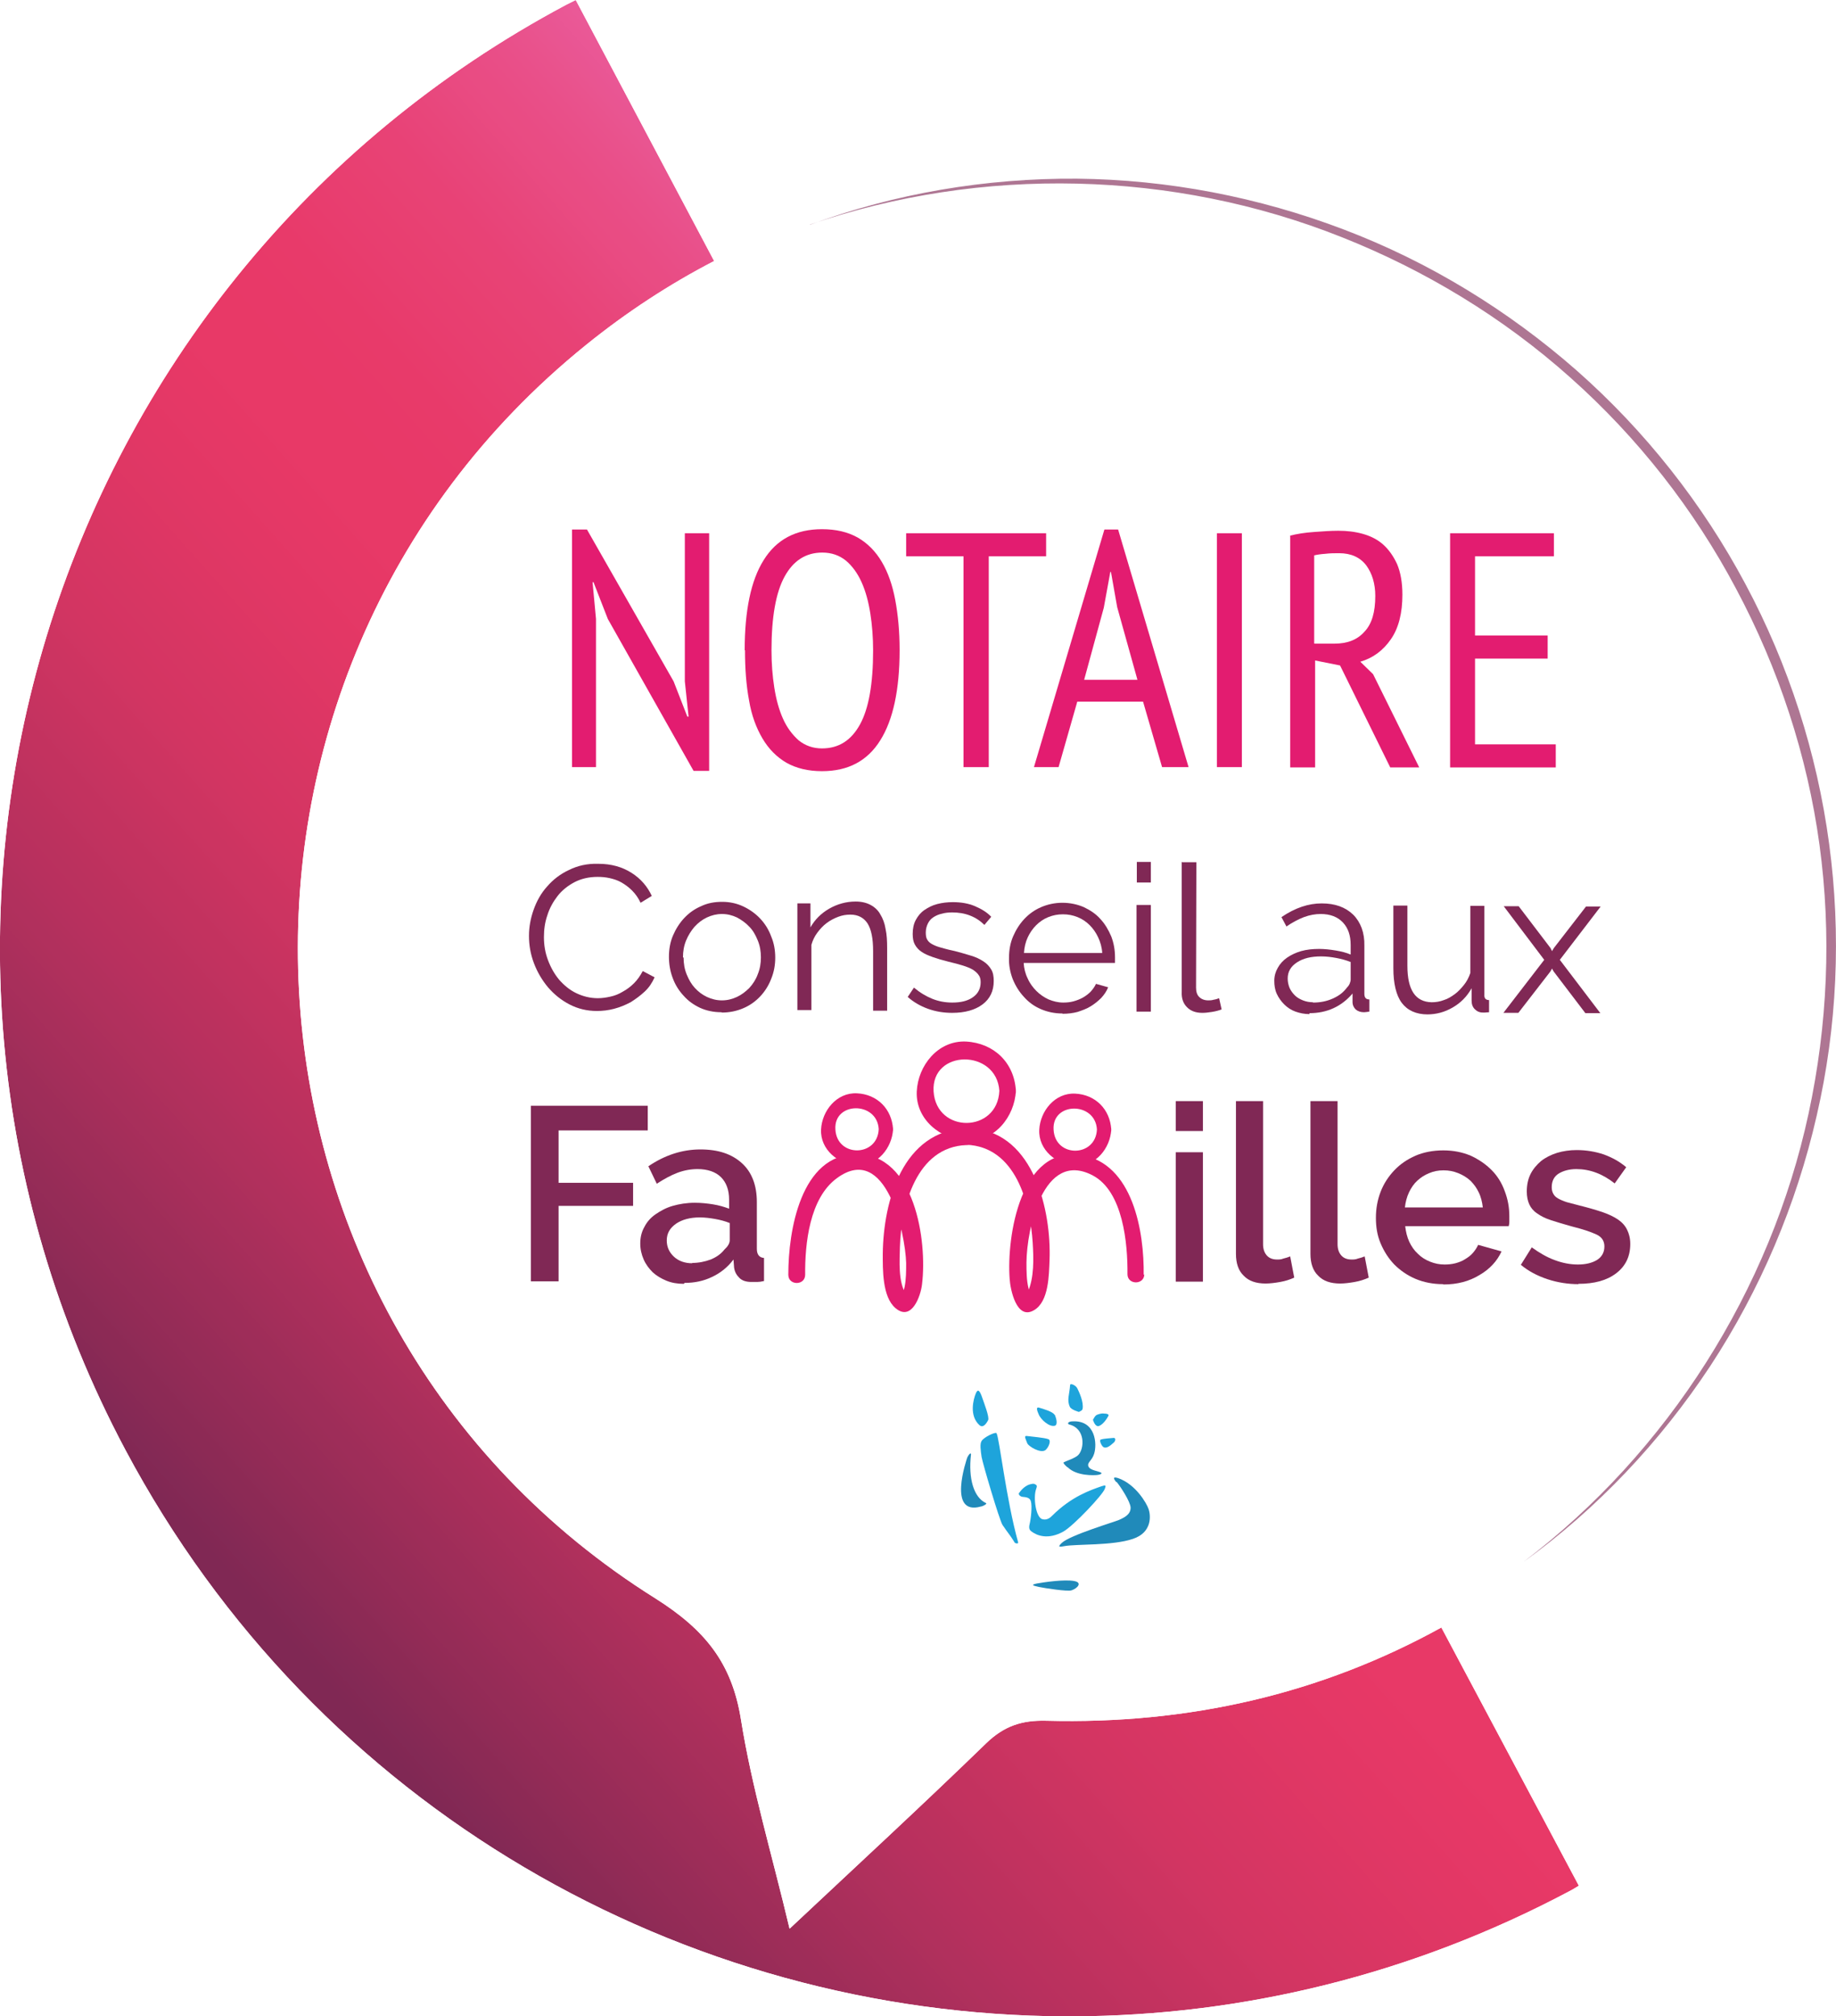
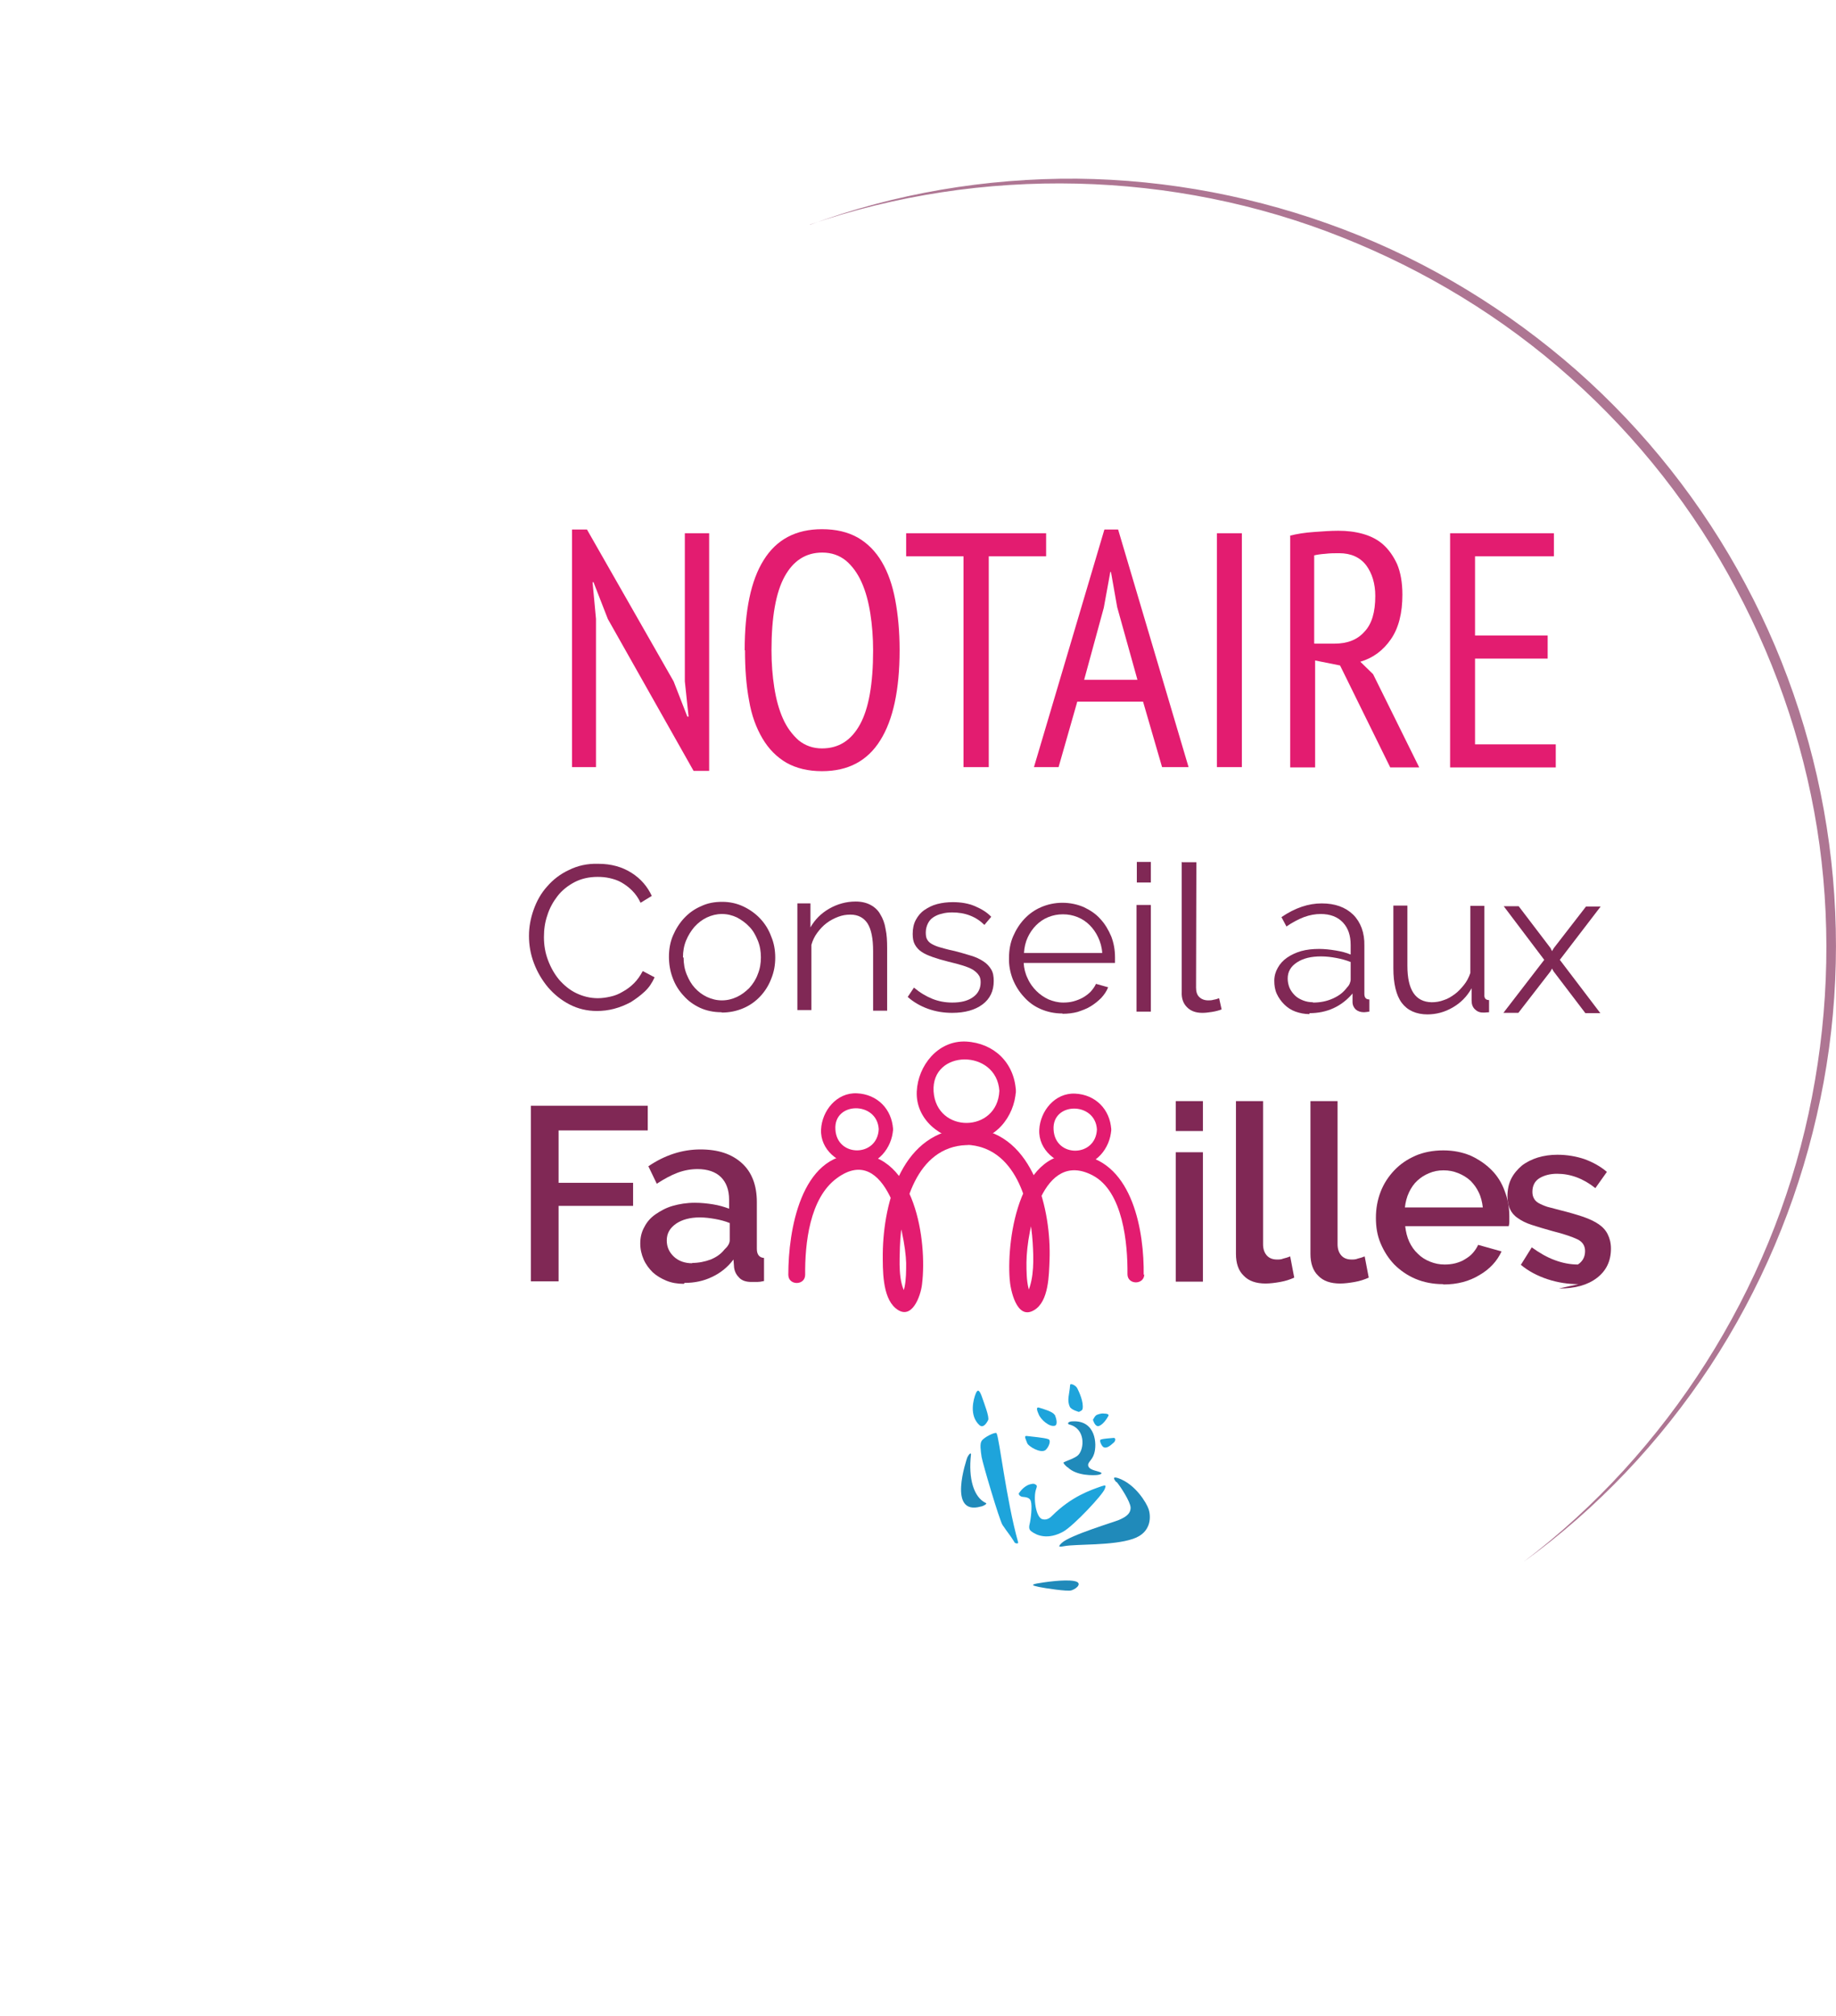
<svg xmlns="http://www.w3.org/2000/svg" id="Calque_2" viewBox="0 0 58.9 64.66">
  <defs>
    <style>.cls-1{fill:none;}.cls-2{clip-path:url(#clippath);}.cls-3{mask:url(#mask);}.cls-4{fill:#e00361;}.cls-5,.cls-6{fill:#069ad7;}.cls-7,.cls-8{fill:#087db2;}.cls-9{fill:#721143;}.cls-10{clip-path:url(#clippath-1);}.cls-11{clip-path:url(#clippath-3);}.cls-12{clip-path:url(#clippath-2);}.cls-13{opacity:.64;}.cls-14{opacity:.9;}.cls-15{fill:url(#Dégradé_sans_nom_3);}.cls-16{fill:url(#Dégradé_sans_nom_2);}.cls-8,.cls-6{fill-rule:evenodd;}</style>
    <clipPath id="clippath">
      <rect class="cls-1" x="25.98" y="5.73" width="32.92" height="44.38" />
    </clipPath>
    <clipPath id="clippath-1">
      <rect class="cls-1" x="25.98" y="5.73" width="32.92" height="44.38" />
    </clipPath>
    <clipPath id="clippath-2">
      <path class="cls-1" d="m18.17.15C1.47,9.04-4.87,29.78,4.02,46.49c6.14,11.53,17.94,18.12,30.15,18.17h.26c5.39-.02,10.85-1.32,15.93-4.02.1-.05.19-.11.29-.17l-4.41-8.28c-3.86,2.13-8.1,3.11-12.68,2.99-.78-.02-1.35.17-1.92.72-2.01,1.95-4.07,3.85-6.31,5.95-.57-2.4-1.21-4.52-1.56-6.71-.29-1.82-1.16-2.88-2.74-3.88-14.32-8.97-15.43-29.53-2.24-40.19,1.31-1.06,2.69-1.96,4.12-2.7L18.47,0c-.1.05-.2.1-.3.15" />
    </clipPath>
    <clipPath id="clippath-3">
      <rect class="cls-1" x="-21" y="-9.64" width="87.78" height="88.81" transform="translate(-17.38 24.26) rotate(-42.02)" />
    </clipPath>
    <linearGradient id="Dégradé_sans_nom_3" x1="-259.2" y1="397.34" x2="-258.2" y2="397.34" gradientTransform="translate(11061.04 -16921.15) scale(42.67)" gradientUnits="userSpaceOnUse">
      <stop offset="0" stop-color="#fff" />
      <stop offset=".19" stop-color="#f9f9f9" />
      <stop offset=".61" stop-color="#f2f2f2" />
      <stop offset=".66" stop-color="#ededed" />
      <stop offset=".72" stop-color="#e1e1e1" />
      <stop offset=".78" stop-color="#cdcdcd" />
      <stop offset=".84" stop-color="#b0b0b0" />
      <stop offset=".9" stop-color="#8c8c8c" />
      <stop offset=".96" stop-color="#5f5f5f" />
      <stop offset="1" stop-color="#3a3a3a" />
    </linearGradient>
    <mask id="mask" x="-101.47" y="-89.6" width="248.73" height="248.73" maskUnits="userSpaceOnUse">
      <g class="cls-11">
        <rect class="cls-15" x="-65.16" y="-53.3" width="176.11" height="176.12" transform="translate(-17.38 24.26) rotate(-42.02)" />
      </g>
    </mask>
    <linearGradient id="Dégradé_sans_nom_2" x1="-259.2" y1="397.29" x2="-258.2" y2="397.29" gradientTransform="translate(11059.41 -16921.77) scale(42.67)" gradientUnits="userSpaceOnUse">
      <stop offset="0" stop-color="#721141" />
      <stop offset=".07" stop-color="#851444" />
      <stop offset=".24" stop-color="#af1a4c" />
      <stop offset=".39" stop-color="#cd1f51" />
      <stop offset=".52" stop-color="#df2154" />
      <stop offset=".61" stop-color="#e62356" />
      <stop offset=".7" stop-color="#e6255a" />
      <stop offset=".81" stop-color="#e62e67" />
      <stop offset=".92" stop-color="#e73d7d" />
      <stop offset="1" stop-color="#e84c94" />
    </linearGradient>
  </defs>
  <g id="Calque_1-2">
    <g class="cls-14">
      <g class="cls-13">
        <g class="cls-2">
          <g class="cls-10">
            <path class="cls-9" d="m25.98,7.21c2.73-1.01,5.65-1.5,8.57-1.48,2.92.03,5.83.59,8.56,1.63,2.74,1.04,5.27,2.59,7.47,4.52,2.2,1.94,4.04,4.27,5.42,6.86,1.38,2.58,2.29,5.41,2.68,8.32.39,2.9.26,5.87-.4,8.72-.65,2.85-1.81,5.58-3.41,8.02-1.61,2.44-3.64,4.59-6,6.29,4.64-3.52,7.93-8.72,9.15-14.38.61-2.83.74-5.76.35-8.62-.39-2.86-1.31-5.65-2.67-8.2-1.35-2.55-3.16-4.86-5.32-6.78-2.16-1.93-4.67-3.45-7.35-4.51-5.38-2.14-11.53-2.29-17.04-.4" />
          </g>
        </g>
      </g>
      <g class="cls-12">
        <g class="cls-3">
-           <rect class="cls-16" x="-19.37" y="-10.27" width="84.52" height="85.2" transform="translate(-15.75 23.64) rotate(-42.02)" />
-         </g>
+           </g>
      </g>
      <path class="cls-4" d="m25.83,40.89c-.01-1.01.14-2.47,1.02-3.11,1.58-1.16,2.19,1.76,2.22,2.72,0,.26,0,.52-.05.77-.02.08-.04.16-.07.24,0-.01.17.1.11-.01-.25-.41-.2-1.06-.19-1.51.04-1.32.53-3.21,2.13-3.27.35-.01.35-.55,0-.54-2.04.08-2.66,2.33-2.68,4.02,0,.5-.02,1.39.41,1.75.52.44.81-.4.85-.77.17-1.39-.23-4.16-2.09-4.17-1.81,0-2.2,2.48-2.2,3.85v.02c0,.35.54.35.54,0" />
      <path class="cls-4" d="m36.69,40.89c.02-1.38-.34-3.58-2-3.85-1.95-.31-2.4,2.61-2.3,3.97.02.33.22,1.35.79,1,.47-.28.47-1.13.49-1.6.06-1.59-.5-4.04-2.43-4.22-.08,0-.16-.01-.24-.02-.35-.01-.35.53,0,.54,1.58.06,2.05,1.86,2.13,3.15.03.5.05,1.11-.16,1.58-.05.1-.1.08.03.06.1-.01.03-.05,0-.17-.07-.27-.07-.57-.07-.85.01-1.05.53-3.62,2.12-2.79.98.51,1.13,2.19,1.12,3.17,0,.35.54.35.54,0" />
      <polygon class="cls-9" points="17.03 41.09 17.03 35.46 20.78 35.46 20.78 36.25 17.92 36.25 17.92 37.93 20.31 37.93 20.31 38.67 17.92 38.67 17.92 41.09 17.03 41.09" />
      <path class="cls-9" d="m21.94,41.17c-.2,0-.39-.03-.56-.1-.17-.07-.32-.16-.44-.27-.12-.12-.22-.25-.29-.41-.07-.16-.11-.33-.11-.51,0-.2.04-.37.13-.53.08-.16.2-.3.36-.41s.34-.21.55-.27c.21-.06.45-.1.71-.1.2,0,.39.02.58.05.19.03.36.08.52.14v-.29c0-.31-.09-.55-.26-.72-.17-.17-.43-.26-.75-.26-.22,0-.44.04-.65.12-.21.08-.43.2-.66.35l-.27-.56c.53-.36,1.09-.54,1.67-.54s1.01.15,1.33.44c.32.29.48.71.48,1.25v1.5c0,.18.08.28.23.29v.74c-.08.02-.16.03-.22.03-.06,0-.12,0-.18,0-.17,0-.3-.04-.39-.13-.09-.09-.15-.19-.17-.33l-.02-.26c-.18.24-.41.43-.69.56-.27.13-.56.19-.88.19m.24-.64c.21,0,.41-.04.6-.11.19-.08.33-.18.44-.32.11-.1.17-.2.17-.3v-.55c-.15-.06-.3-.1-.47-.13-.17-.03-.33-.05-.49-.05-.31,0-.57.07-.76.2-.2.14-.3.31-.3.54,0,.21.08.38.23.52.15.14.35.21.59.21" />
      <path class="cls-9" d="m37.72,35.31h.87v.96h-.87v-.96Zm0,1.64h.87v4.15h-.87v-4.15Z" />
      <path class="cls-9" d="m39.65,35.31h.87v4.59c0,.15.04.27.12.36.08.09.19.13.33.13.06,0,.13,0,.2-.03.08-.02.15-.04.22-.07l.13.68c-.13.06-.28.11-.45.14-.17.03-.33.05-.47.05-.3,0-.54-.08-.7-.25-.17-.16-.25-.4-.25-.7v-4.91Z" />
      <path class="cls-9" d="m42.04,35.31h.87v4.59c0,.15.04.27.12.36.08.09.19.13.33.13.06,0,.13,0,.2-.03.08-.02.15-.04.22-.07l.13.68c-.13.06-.28.11-.45.14-.17.03-.33.05-.47.05-.3,0-.54-.08-.7-.25-.17-.16-.25-.4-.25-.7v-4.91Z" />
      <path class="cls-9" d="m46.29,41.18c-.32,0-.62-.06-.88-.17-.26-.11-.49-.27-.68-.46-.19-.2-.33-.42-.44-.68s-.15-.53-.15-.82.05-.57.15-.83c.1-.26.25-.49.44-.69.19-.2.41-.35.68-.47.26-.11.56-.17.89-.17s.62.06.88.17c.26.12.48.27.67.46.19.19.33.42.42.67.1.26.15.52.15.81,0,.06,0,.12,0,.18,0,.06-.01.1-.02.14h-3.32c.02.18.06.35.13.5.07.15.16.28.28.39.11.11.24.19.39.25.15.06.3.09.46.09.12,0,.23-.01.35-.04.11-.03.22-.07.31-.13.1-.06.18-.12.25-.2.07-.08.13-.17.17-.26l.75.21c-.14.31-.38.57-.71.76-.33.2-.71.3-1.15.3m1.26-2.47c-.02-.17-.06-.34-.13-.48-.07-.15-.16-.27-.27-.38-.11-.1-.24-.18-.39-.24-.15-.06-.3-.09-.47-.09s-.32.03-.46.09c-.15.06-.27.14-.38.24-.11.1-.2.23-.27.38s-.11.31-.13.48h2.51Z" />
-       <path class="cls-9" d="m50.64,41.18c-.33,0-.67-.05-1-.16-.33-.11-.61-.26-.85-.46l.35-.56c.25.18.49.32.74.41.24.09.49.14.74.14s.46-.05.62-.15c.15-.1.23-.24.23-.43,0-.17-.08-.3-.25-.38s-.43-.17-.79-.26c-.26-.07-.48-.14-.67-.2-.19-.06-.34-.14-.45-.22-.12-.08-.2-.18-.25-.29-.05-.11-.08-.25-.08-.41,0-.21.04-.4.12-.56.08-.16.2-.3.34-.42.14-.11.32-.2.51-.26.2-.06.41-.09.63-.09.31,0,.6.05.87.14.27.1.51.23.72.41l-.37.52c-.39-.31-.8-.46-1.23-.46-.22,0-.41.05-.56.14-.15.09-.23.24-.23.44,0,.09.02.16.05.21.03.06.08.11.15.15.07.04.16.08.28.12.11.03.26.07.42.11.28.07.52.14.73.21.2.07.37.15.5.24.13.09.23.2.29.33.06.12.1.27.1.45,0,.4-.15.71-.45.94-.3.23-.7.34-1.22.34" />
+       <path class="cls-9" d="m50.64,41.18c-.33,0-.67-.05-1-.16-.33-.11-.61-.26-.85-.46l.35-.56c.25.18.49.32.74.41.24.09.49.14.74.14c.15-.1.23-.24.23-.43,0-.17-.08-.3-.25-.38s-.43-.17-.79-.26c-.26-.07-.48-.14-.67-.2-.19-.06-.34-.14-.45-.22-.12-.08-.2-.18-.25-.29-.05-.11-.08-.25-.08-.41,0-.21.04-.4.12-.56.08-.16.2-.3.34-.42.14-.11.32-.2.51-.26.2-.06.41-.09.63-.09.31,0,.6.05.87.14.27.1.51.23.72.41l-.37.52c-.39-.31-.8-.46-1.23-.46-.22,0-.41.05-.56.14-.15.09-.23.24-.23.44,0,.09.02.16.05.21.03.06.08.11.15.15.07.04.16.08.28.12.11.03.26.07.42.11.28.07.52.14.73.21.2.07.37.15.5.24.13.09.23.2.29.33.06.12.1.27.1.45,0,.4-.15.71-.45.94-.3.23-.7.34-1.22.34" />
      <path class="cls-4" d="m28.19,36.21c-.04.9-1.34.91-1.39.01-.06-.9,1.34-.91,1.39-.01.02.29.48.3.46,0-.04-.65-.51-1.12-1.16-1.15-.65-.03-1.12.56-1.15,1.16-.03.65.56,1.12,1.16,1.15.65.03,1.12-.56,1.15-1.16.01-.3-.45-.29-.46,0" />
      <path class="cls-4" d="m35.19,36.22c-.04.9-1.34.91-1.39.01-.06-.9,1.34-.91,1.39-.01.02.29.48.3.46,0-.04-.65-.51-1.12-1.16-1.15-.65-.03-1.12.56-1.15,1.16-.03.65.56,1.12,1.16,1.15.65.03,1.12-.56,1.15-1.16.01-.3-.45-.29-.46,0" />
      <path class="cls-4" d="m32.06,34.98c-.06,1.36-2.02,1.38-2.11.02-.08-1.36,2.02-1.37,2.11-.02.02.34.56.35.53,0-.05-.9-.7-1.53-1.6-1.58-.9-.04-1.54.77-1.58,1.6-.04.9.77,1.54,1.6,1.58.9.04,1.54-.77,1.58-1.6.02-.34-.52-.34-.53,0" />
      <path class="cls-9" d="m16.97,30.01c0-.28.05-.56.15-.84.1-.28.24-.53.43-.74.19-.22.42-.4.7-.53.28-.14.59-.21.94-.2.42,0,.77.1,1.07.29.3.19.51.44.65.74l-.36.22c-.07-.15-.16-.28-.27-.39-.11-.11-.22-.19-.34-.26-.12-.07-.25-.11-.38-.14-.13-.03-.26-.04-.39-.04-.28,0-.53.06-.74.17-.21.11-.4.26-.54.44s-.26.39-.33.62c-.08.23-.11.46-.11.7,0,.26.04.5.13.74.09.24.21.45.36.63.16.18.34.33.55.43s.44.16.69.16c.13,0,.27-.02.4-.05.14-.03.27-.08.4-.16.13-.07.25-.16.36-.27.11-.11.2-.24.28-.39l.38.2c-.08.18-.18.33-.32.46-.14.13-.29.24-.45.34-.17.09-.34.16-.53.21-.19.05-.37.07-.55.07-.32,0-.61-.07-.88-.21-.27-.14-.49-.32-.69-.55-.19-.23-.34-.48-.45-.77-.11-.29-.16-.58-.16-.88" />
      <path class="cls-9" d="m23.14,32.46c-.25,0-.48-.05-.68-.14-.21-.1-.38-.22-.53-.39-.15-.16-.27-.35-.35-.57-.08-.21-.12-.44-.12-.68,0-.24.04-.47.13-.68.09-.21.21-.4.36-.56.15-.16.33-.29.54-.38.21-.1.43-.14.68-.14.24,0,.47.05.68.15.21.1.39.23.54.39.15.16.27.35.35.57.09.21.13.44.13.68,0,.24-.04.46-.13.68-.08.21-.2.4-.35.56-.15.16-.33.29-.54.38-.21.09-.44.14-.69.14m-1.23-1.76c0,.19.03.37.1.54.07.17.15.31.26.43.11.12.24.22.39.29.15.07.31.11.48.11.17,0,.33-.04.48-.11.15-.07.28-.17.4-.29.11-.12.21-.27.27-.44.07-.17.1-.35.1-.54,0-.19-.03-.37-.1-.54s-.15-.32-.27-.44c-.11-.12-.25-.22-.4-.3-.15-.07-.31-.11-.48-.11-.17,0-.33.04-.48.11-.15.07-.28.17-.4.3-.11.13-.2.27-.27.44-.07.17-.1.35-.1.54" />
      <path class="cls-9" d="m28.46,32.41h-.45s0-1.91,0-1.91c0-.41-.06-.7-.18-.89-.12-.18-.3-.28-.55-.28-.13,0-.26.02-.39.07-.13.05-.25.11-.37.2s-.21.19-.3.31c-.09.12-.15.25-.19.39v2.09s-.45,0-.45,0v-3.42s.42,0,.42,0v.77c.14-.25.34-.45.6-.6.26-.15.55-.23.85-.23.19,0,.35.04.48.11.13.07.24.17.31.3.08.13.14.28.17.47.04.18.05.39.05.61v2Z" />
      <path class="cls-9" d="m30.55,32.48c-.27,0-.53-.04-.78-.13-.25-.09-.47-.22-.65-.38l.2-.3c.19.16.39.28.59.36.2.08.41.12.64.12.27,0,.49-.05.66-.17.16-.11.25-.27.25-.48,0-.1-.02-.18-.07-.24-.04-.06-.11-.12-.19-.17-.09-.05-.19-.09-.32-.13-.13-.04-.28-.08-.45-.12-.2-.05-.37-.1-.51-.15-.14-.05-.26-.1-.36-.17-.09-.06-.16-.14-.21-.23-.05-.09-.07-.2-.07-.34,0-.17.03-.32.1-.45.07-.13.16-.24.28-.32.12-.08.25-.15.41-.19.16-.04.32-.06.5-.06.26,0,.5.04.71.13.21.09.39.2.52.34l-.22.26c-.13-.13-.28-.23-.46-.3-.18-.07-.37-.1-.57-.1-.12,0-.23.01-.33.04-.1.02-.19.06-.27.11s-.14.12-.18.2-.07.18-.07.29c0,.09.01.17.04.22.03.06.08.11.15.15.07.04.16.08.27.11.11.03.24.07.39.1.22.05.41.11.58.16.17.05.3.11.42.19.11.07.19.16.25.26.06.1.08.22.08.37,0,.32-.12.57-.36.75-.24.18-.57.27-.97.27" />
      <path class="cls-9" d="m34.08,32.5c-.25,0-.48-.05-.69-.14-.21-.09-.39-.22-.54-.39-.15-.16-.27-.35-.36-.57-.08-.21-.13-.44-.12-.69,0-.24.04-.47.13-.68.09-.21.21-.4.36-.56.15-.16.33-.29.54-.38.21-.09.44-.14.68-.14.25,0,.48.05.69.14.21.1.39.22.53.38.15.16.26.35.35.56.08.21.12.43.12.67v.11s0,.06,0,.07h-2.93c.01.17.05.34.13.5.07.16.17.29.28.4s.24.2.39.27c.15.06.3.1.47.1.11,0,.22-.01.33-.04.11-.03.21-.07.3-.12.09-.05.18-.12.25-.19.07-.08.13-.16.17-.25l.39.11c-.05.13-.13.24-.22.34-.1.1-.21.19-.34.27-.13.08-.27.13-.42.18-.15.04-.31.06-.48.06m1.27-1.95c-.01-.18-.06-.35-.13-.5-.07-.15-.16-.28-.27-.39-.11-.11-.24-.2-.39-.26-.15-.06-.3-.09-.47-.09-.17,0-.32.03-.47.09-.15.06-.28.15-.39.26-.11.11-.2.24-.27.39s-.11.32-.12.5h2.51Z" />
      <path class="cls-9" d="m36.46,32.44v-3.42s.46,0,.46,0v3.42s-.46,0-.46,0Zm.01-4.14v-.66s.45,0,.45,0v.66s-.45,0-.45,0Z" />
      <path class="cls-9" d="m37.93,27.65h.45s-.01,4.02-.01,4.02c0,.13.03.23.1.3.07.07.17.11.29.11.05,0,.11,0,.17-.02.07-.01.13-.03.18-.05l.08.36c-.08.03-.18.06-.31.08-.12.02-.22.03-.31.03-.21,0-.37-.06-.49-.18-.12-.12-.18-.28-.17-.49v-4.17Z" />
      <path class="cls-9" d="m42.01,32.52c-.16,0-.31-.03-.45-.08-.14-.05-.26-.13-.36-.23-.1-.1-.18-.21-.24-.34-.06-.13-.08-.27-.08-.42,0-.15.04-.29.11-.41.07-.13.17-.24.3-.33.13-.09.28-.16.45-.21.18-.05.37-.07.58-.07.17,0,.35.02.53.05.18.03.34.07.48.13v-.31c0-.3-.08-.54-.25-.72-.17-.18-.41-.27-.71-.27-.17,0-.35.03-.54.1-.18.07-.37.17-.56.3l-.16-.3c.44-.3.87-.44,1.29-.44.43,0,.76.12,1.01.36.24.24.37.58.36,1v1.54c0,.12.05.18.16.18v.39c-.08.01-.13.02-.17.02-.11,0-.2-.03-.27-.09-.06-.06-.1-.14-.1-.24v-.27c-.17.2-.37.36-.61.47-.24.11-.5.16-.77.16m.11-.34c.23,0,.44-.04.64-.13.2-.09.34-.2.45-.35.04-.04.07-.08.09-.13.02-.05.03-.09.03-.13v-.56c-.15-.06-.3-.1-.46-.13-.16-.03-.32-.05-.49-.05-.32,0-.57.06-.77.19-.2.13-.3.3-.3.52,0,.1.02.2.06.3.04.09.1.17.17.24.07.07.16.12.26.16.1.04.21.06.32.06" />
      <path class="cls-9" d="m45.8,32.53c-.37,0-.65-.13-.83-.37s-.27-.62-.27-1.11v-2.01s.45,0,.45,0v1.93c0,.78.26,1.16.78,1.17.13,0,.26-.02.39-.07.13-.04.24-.11.35-.19.11-.08.2-.18.29-.29.09-.11.16-.24.21-.39v-2.15s.45,0,.45,0v2.84c-.01.12.04.18.15.18v.39c-.05,0-.1.01-.13.01-.03,0-.06,0-.07,0-.11,0-.19-.04-.26-.11-.07-.07-.1-.16-.1-.28v-.39c-.15.27-.35.47-.61.62-.26.15-.53.22-.82.22" />
      <polygon class="cls-9" points="48.72 29.06 49.74 30.4 49.79 30.5 49.85 30.4 50.88 29.07 51.35 29.07 50.04 30.78 51.34 32.49 50.86 32.49 49.84 31.15 49.79 31.06 49.74 31.15 48.71 32.48 48.23 32.48 49.54 30.78 48.24 29.06 48.72 29.06" />
      <polygon class="cls-4" points="19.5 19.85 19.04 18.67 19.01 18.67 19.12 19.85 19.12 24.6 18.35 24.6 18.35 16.98 18.83 16.98 21.61 21.85 22.05 22.98 22.09 22.98 21.97 21.85 21.97 17.1 22.75 17.1 22.75 24.72 22.25 24.72 19.5 19.85" />
      <path class="cls-4" d="m23.89,20.85c0-1.27.2-2.24.61-2.89.41-.66,1.03-.99,1.87-.99.45,0,.83.09,1.15.27.31.18.57.44.77.78.2.34.34.74.43,1.22.09.48.14,1.01.14,1.61,0,1.27-.21,2.24-.62,2.89-.41.66-1.03.99-1.87.99-.44,0-.82-.09-1.14-.27-.31-.18-.57-.44-.77-.78-.2-.34-.35-.74-.43-1.22-.09-.48-.13-1.01-.13-1.61m.85,0c0,.42.03.82.09,1.2.06.38.15.71.28,1,.13.29.3.51.5.69.21.17.46.26.75.26.54,0,.94-.26,1.22-.77.28-.51.42-1.3.42-2.37,0-.41-.03-.81-.09-1.19-.06-.38-.15-.71-.28-1-.13-.29-.3-.52-.5-.69-.21-.17-.46-.26-.76-.26-.53,0-.93.26-1.21.77-.28.51-.42,1.3-.42,2.37" />
      <polygon class="cls-4" points="33.56 17.84 31.72 17.84 31.72 24.6 30.91 24.6 30.91 17.84 29.07 17.84 29.07 17.1 33.56 17.1 33.56 17.84" />
      <path class="cls-4" d="m36.68,22.5h-2.12l-.6,2.1h-.79l2.26-7.62h.44l2.26,7.62h-.85l-.61-2.1Zm-1.9-.7h1.71l-.65-2.33-.2-1.13h-.02l-.21,1.15-.63,2.31Z" />
      <rect class="cls-4" x="39.04" y="17.1" width=".8" height="7.5" />
      <path class="cls-4" d="m41.37,17.18c.24-.06.49-.1.78-.12.28-.02.54-.04.78-.04.28,0,.54.03.79.1.25.07.47.18.65.34s.33.37.45.63c.11.26.17.59.17.98,0,.59-.12,1.07-.37,1.43-.25.36-.57.6-.98.72l.41.4,1.48,2.99h-.93l-1.61-3.27-.8-.16v3.43h-.8v-7.43Zm.8,3.46h.64c.41,0,.73-.12.96-.38.24-.25.35-.63.35-1.15,0-.39-.1-.72-.29-.98-.2-.26-.49-.39-.87-.39-.14,0-.29,0-.45.02-.15.01-.27.03-.35.05v2.82Z" />
      <polygon class="cls-4" points="46.52 17.1 49.85 17.1 49.85 17.84 47.32 17.84 47.32 20.38 49.65 20.38 49.65 21.12 47.32 21.12 47.32 23.87 49.91 23.87 49.91 24.61 46.52 24.61 46.52 17.1" />
      <path class="cls-6" d="m31.42,45.7c-.33-.3-.2-.82-.11-1.03.06-.13.12-.09.2.15.05.15.24.63.19.72-.05.1-.16.27-.28.16" />
      <path class="cls-6" d="m32.7,47.86c-.04.05,0,.1.06.13.07.03.26-.01.31.15.05.16,0,.58-.04.74-.04.15.02.2.06.23.17.13.53.28,1.03,0,.34-.2,1.25-1.17,1.32-1.36.06-.15.01-.12-.1-.09-.34.12-.96.32-1.59.95-.11.11-.2.13-.3.11-.22-.04-.31-.7-.21-.97.04-.1.02-.13-.03-.15-.03-.02-.06-.03-.17,0-.21.06-.34.27-.34.27" />
      <path class="cls-5" d="m33.83,45.37c-.05-.1-.36-.19-.5-.23-.11-.03-.05.12-.01.21.07.18.35.42.52.37.1-.03.05-.23,0-.35" />
      <path class="cls-5" d="m33.63,46.15c-.14-.05-.54-.08-.68-.1-.12-.02-.04.1,0,.22.03.11.44.35.59.23.09-.07.2-.31.09-.35" />
      <path class="cls-5" d="m35.33,46.16c.08-.03.32-.04.4-.05.07,0,.06.1,0,.15-.11.1-.25.22-.35.13-.05-.05-.13-.21-.06-.23" />
      <path class="cls-5" d="m34.62,45.27s.1-.03.11-.09c.04-.22-.11-.54-.17-.66-.05-.1-.22-.17-.23-.11-.02.31-.11.48-.01.7.04.1.3.17.3.17" />
      <path class="cls-8" d="m31.48,48.31c.08-.02.2-.09.15-.11-.39-.18-.57-.78-.48-1.56,0-.08-.08.01-.12.1-.02.06-.65,1.88.44,1.57" />
      <path class="cls-8" d="m35.82,47.52c.12.14.44.63.45.82.01.24-.24.34-.37.4-.13.06-1.58.49-1.84.74-.18.17,0,.11.09.1.39-.07,1.54-.01,2.19-.23.64-.21.57-.77.51-.95-.07-.21-.43-.81-.98-1-.19-.06-.14.03-.06.13" />
      <path class="cls-7" d="m34.24,47.05c-.07-.06-.15-.14-.11-.16.08-.04.38-.14.46-.23.2-.2.24-.85-.29-.98-.07-.02-.04-.1.11-.1.74-.04.79.73.69,1.04-.07.23-.24.28-.18.41.06.13.33.14.41.2.03.03-.04.06-.13.07-.1.01-.66.04-.95-.25" />
      <path class="cls-6" d="m32.56,49.48s-.11-.18-.18-.27c-.05-.07-.17-.23-.22-.31-.1-.16-.63-1.95-.67-2.18-.03-.2-.06-.42,0-.51.07-.12.44-.3.48-.25.09.16.31,2.13.69,3.49.02.06-.06.05-.09.03" />
      <path class="cls-6" d="m35.06,45.54s.06-.14.13-.17c.1-.04.18-.05.23-.04.09,0,.16.02.14.07-.03.06-.16.28-.31.33-.11.03-.17-.15-.18-.18" />
      <path class="cls-7" d="m34.37,51c-.13.04-.85-.07-1.04-.11-.23-.05-.25-.07-.07-.11.22-.04.89-.14,1.2-.08.28.05.1.24-.09.3" />
    </g>
  </g>
</svg>